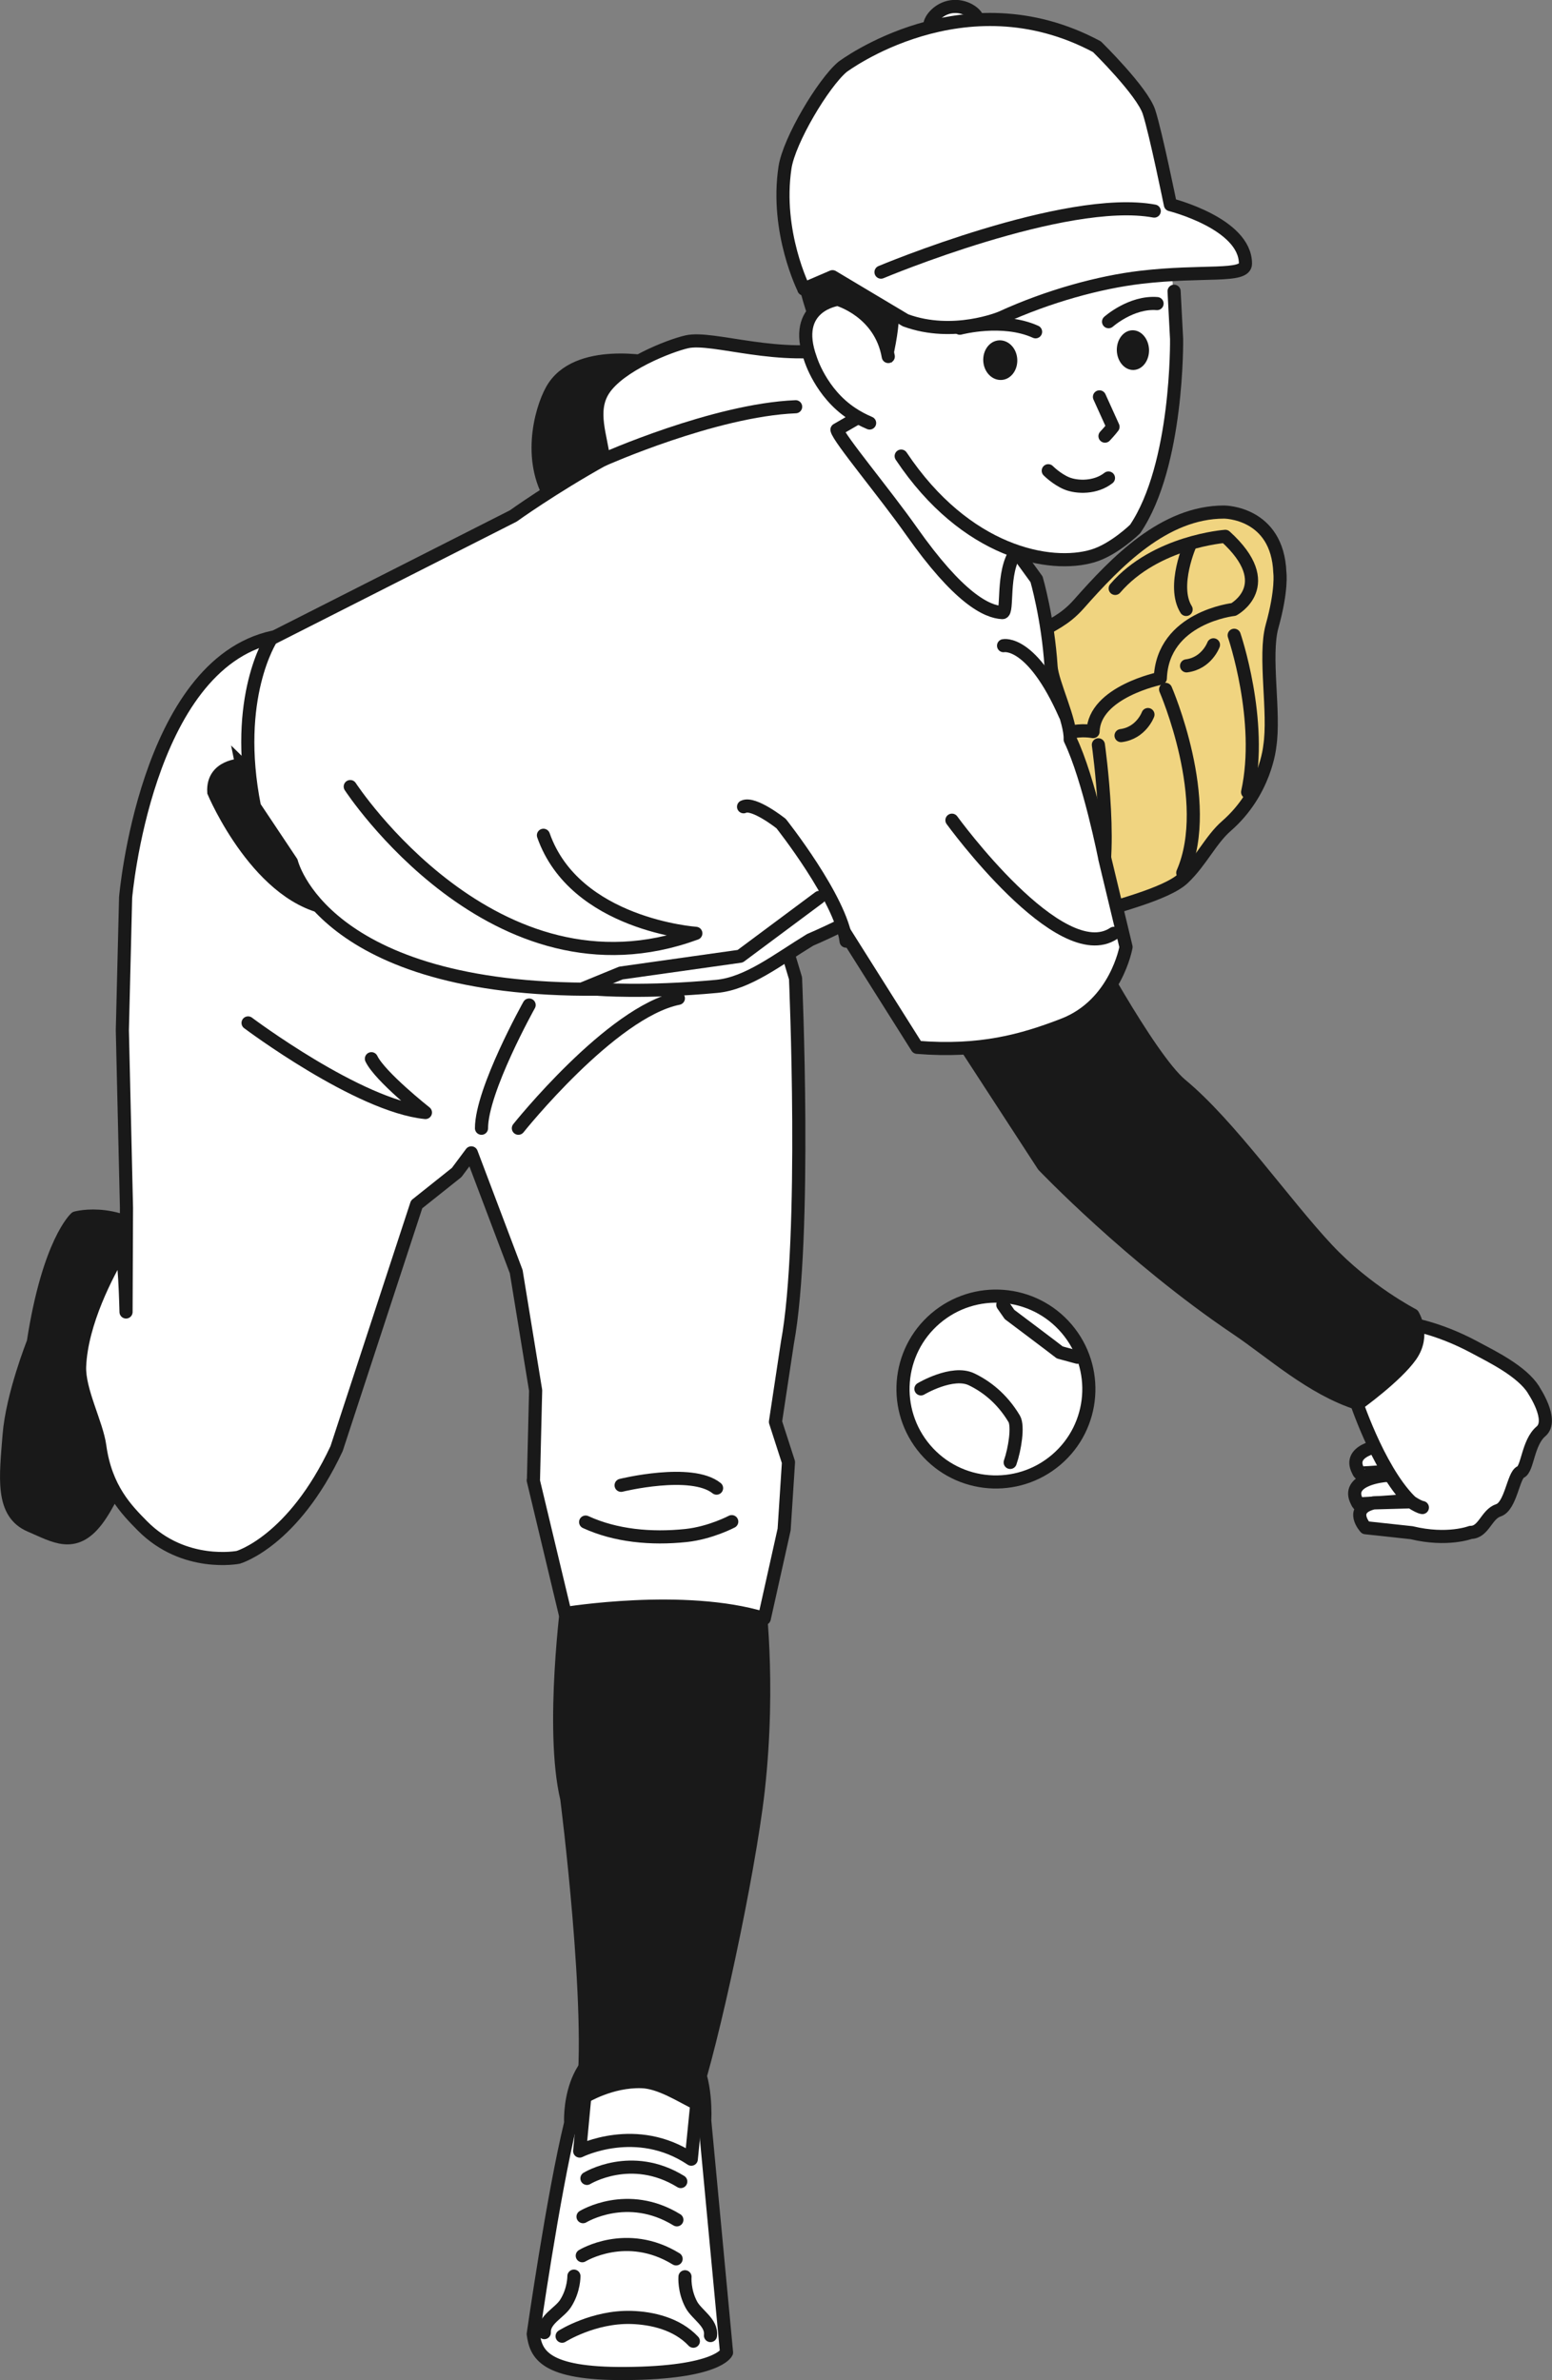
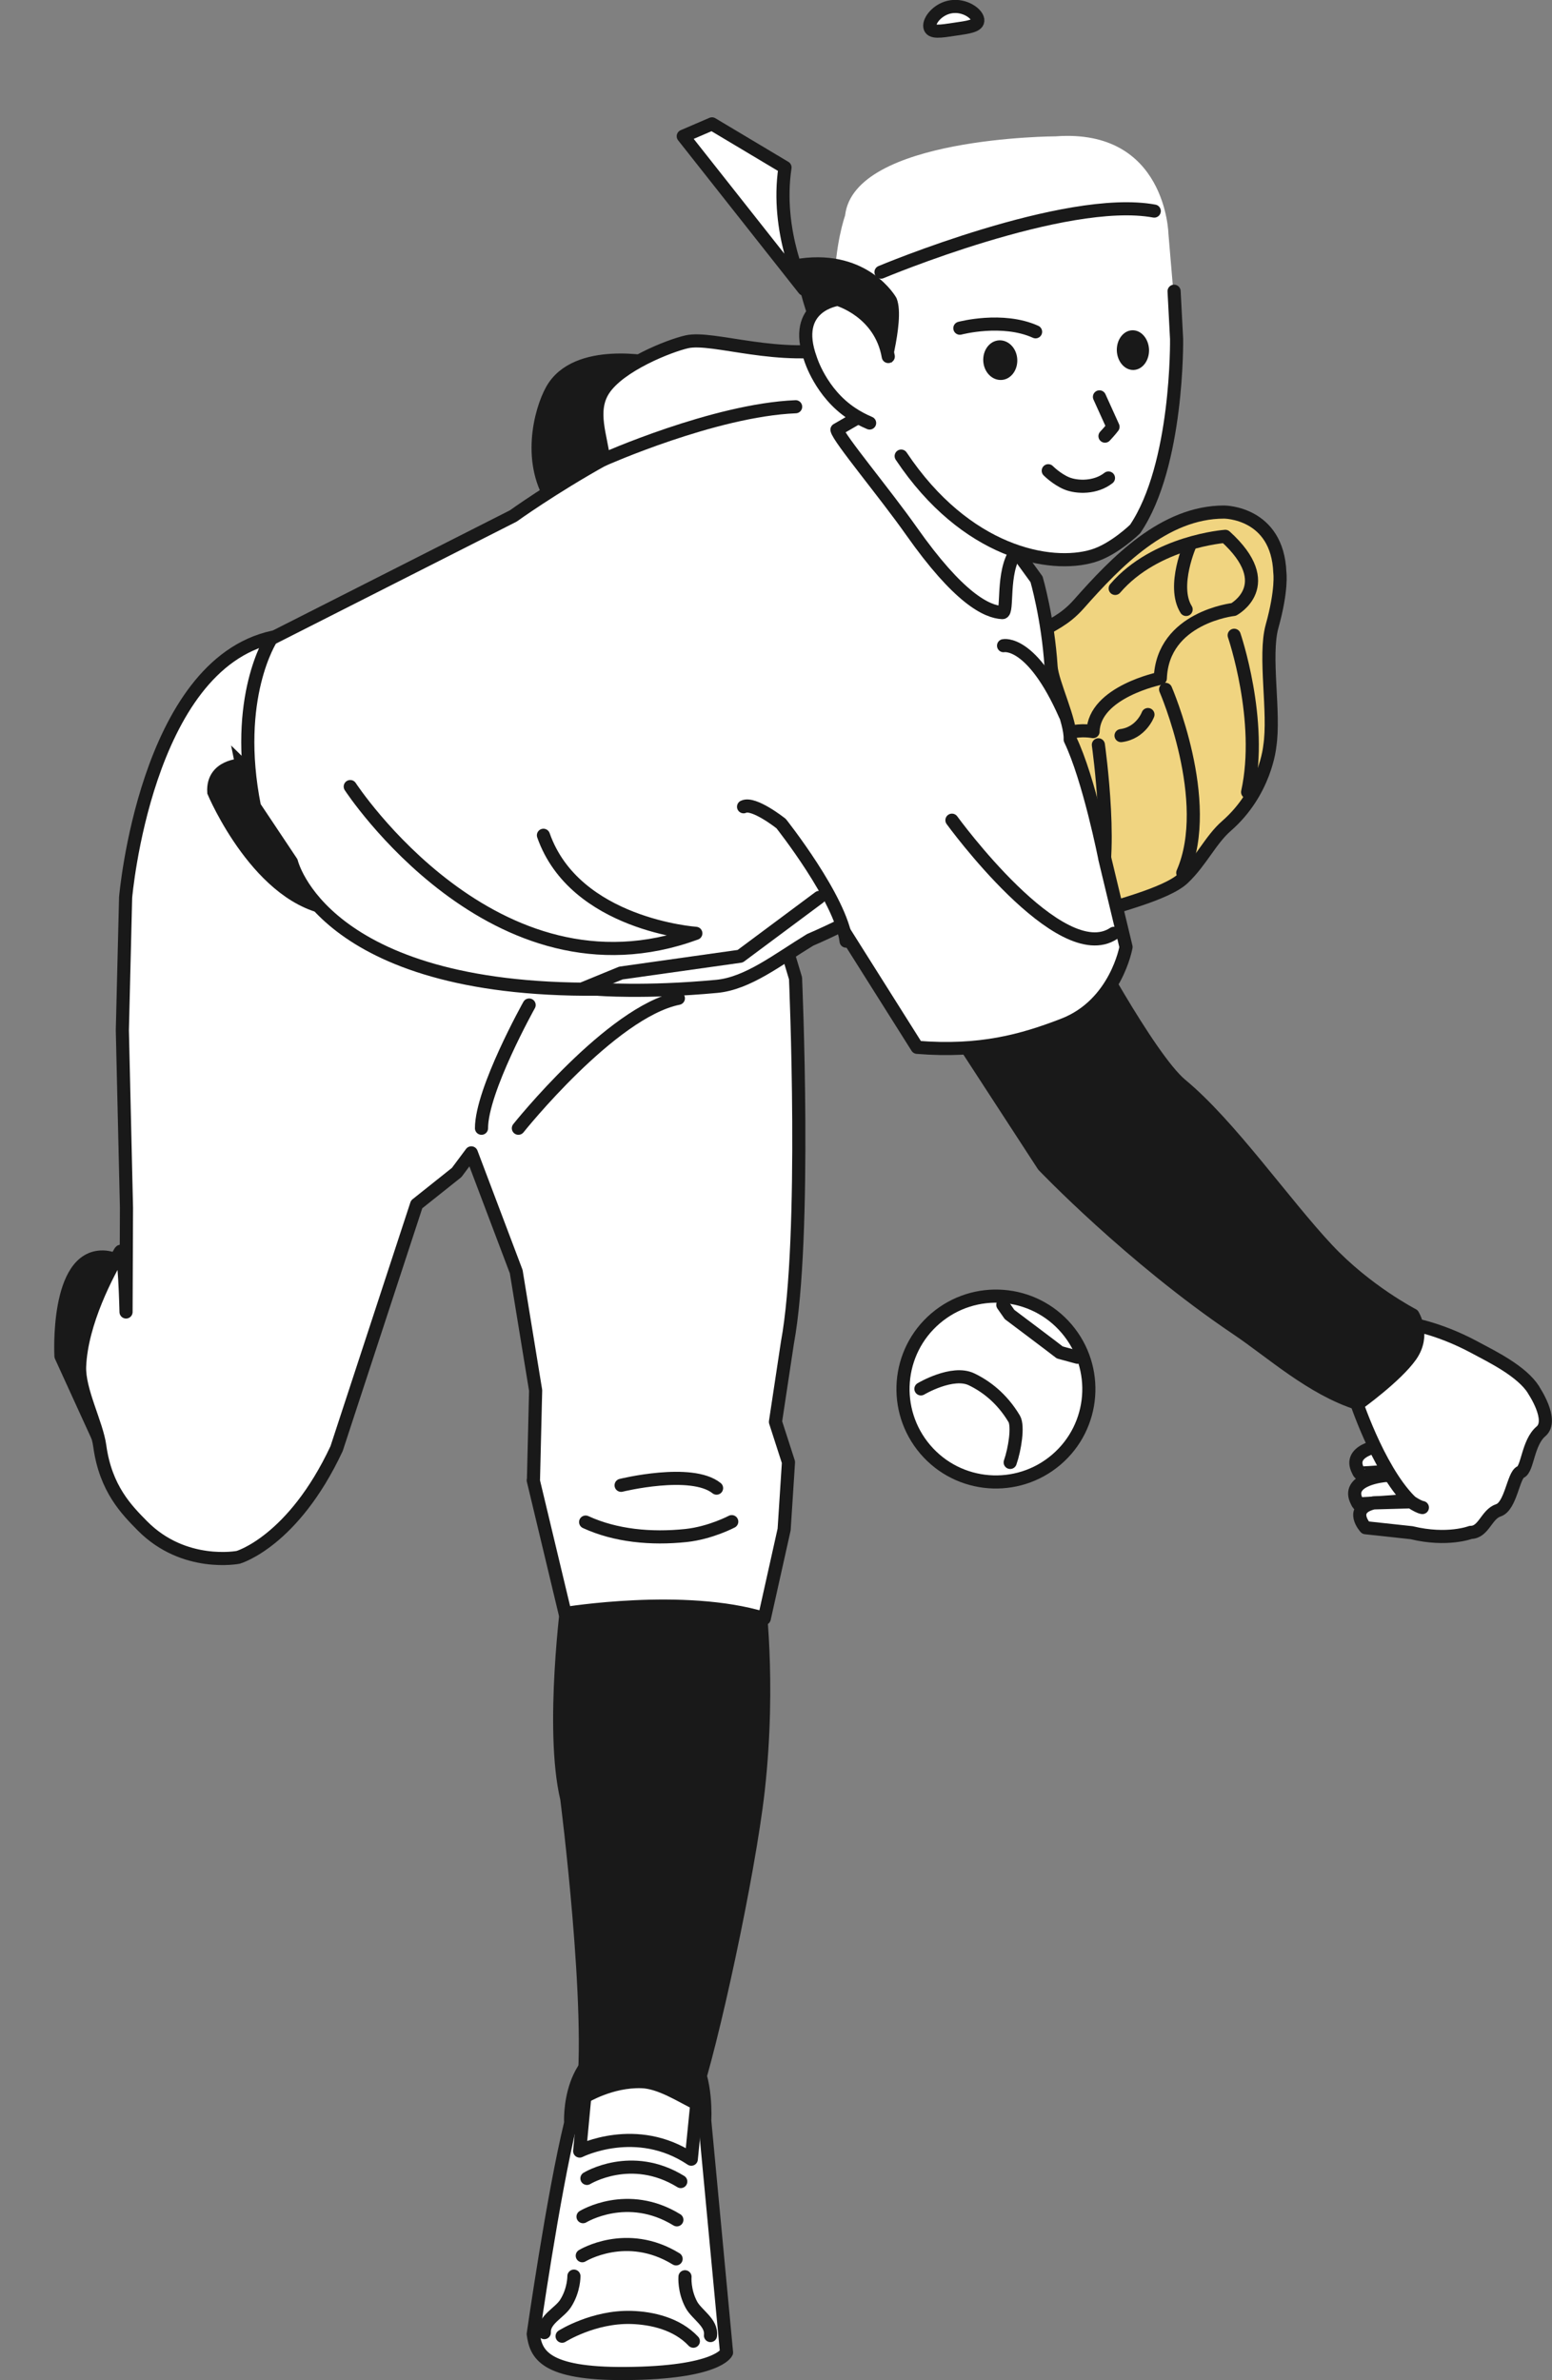
<svg xmlns="http://www.w3.org/2000/svg" id="_レイヤー_2" viewBox="0 0 143.08 219.43">
  <rect x="0" y="0" width="143.08" height="219.43" fill="#808080" stroke="none" />
  <defs>
    <style>.cls-1,.cls-2,.cls-3,.cls-4{stroke-linejoin:round;}.cls-1,.cls-2,.cls-3,.cls-4,.cls-5{stroke:#191919;stroke-linecap:round;stroke-width:1.21px;}.cls-1,.cls-5,.cls-6{fill:#191919;}.cls-2,.cls-7{fill:#fff;}.cls-3{fill:#f0d480;}.cls-4{fill:none;}.cls-5{stroke-miterlimit:10;}.cls-6,.cls-7{stroke-width:0px;}</style>
  </defs>
  <g id="_イラスト">
-     <path class="cls-1" d="m2.79,140.65c-2.72-1.16-2.25-4.47-1.95-8.33.29-3.7,2.23-8.57,2.23-8.57,1.43-9.27,3.92-11.46,3.92-11.46,0,0,4.34-1.23,8.27,2.84l-.76,8s-1.17,6.87-1.26,7.48c-.05.31-2.29,6.89-4.33,9.56-2.05,2.67-3.89,1.43-6.12.48Z" />
    <path class="cls-1" d="m12.2,139.44l-6.58-14.41s-.5-9.24,3.89-9.14c4.39.1,9.42,11.31,9.42,11.31,0,0-2.24,10.69-6.73,12.24Z" />
    <path class="cls-2" d="m64.97,195.51l2.01,21.38s-.78,1.88-9.3,1.94c-7.54.06-8.27-1.81-8.52-3.64,0,0,1.81-12.71,3.45-19.46,0,0-.41-7.02,5.53-7.4,2.46-.16,4.6-.2,5.62,1.26,1.45,2.07,1.21,5.91,1.21,5.91Z" />
    <path class="cls-4" d="m52.91,209.85s.02,1.29-.77,2.52c-.56.88-2.02,1.48-1.96,2.69" />
    <path class="cls-4" d="m63.15,209.91s-.11,1.28.59,2.58c.5.92,1.91,1.65,1.76,2.84" />
    <path class="cls-1" d="m69.9,146.82s1.14,8.05,0,18.25c-.88,7.78-4.29,23.53-6.02,28.54l-4.82,2.42-5.37-2.52c1.1-7.81-1.44-27.69-1.44-27.69-1.53-6.44.11-18.62.11-18.62,0,0,1.92-6.3,9.7-6.47,7.78-.17,7.85,6.09,7.85,6.09Z" />
    <path class="cls-2" d="m63.73,199.07l.51-5.12c-1.5-.74-3.39-1.98-5.09-2.03-2.83-.09-5.24,1.4-5.24,1.4l-.47,5s5.24-2.64,10.29.75Z" />
    <path class="cls-4" d="m51.82,215.39s2.9-1.84,6.4-1.73c1.85.06,4.17.56,5.7,2.19" />
    <path class="cls-4" d="m53.75,204.37s4.09-2.51,8.65.29" />
    <path class="cls-4" d="m53.68,207.97s4.09-2.51,8.65.29" />
    <path class="cls-4" d="m54.11,200.84s4.09-2.52,8.65.29" />
    <path class="cls-2" d="m49.18,136.45l.2-8.26-1.79-10.95-4.14-10.95-1.35,1.81-3.69,2.94-7.38,22.52c-4.01,8.57-9.07,10.02-9.07,10.02,0,0-4.98.98-8.82-2.89-1.45-1.47-3.4-3.42-3.94-7.36-.28-2.07-1.95-5.13-1.86-7.36.17-4.05,2.56-8.56,3.74-10.56.4-.67.54,5.55.54,5.55l.04-9.6-.38-16.37.3-12.24s1.82-21.46,13.61-24.01c12.16-2.63,45.11,21.33,45.11,21.33l3.04,10.12s1.05,23.91-.75,33.62l-1.1,7.28,1.2,3.72-.4,6.2-1.83,8.21c-7.38-2.27-18.36-.46-18.36-.46l-2.94-12.29Z" />
    <path class="cls-4" d="m67.46,140.29s-1.96,1.04-4.22,1.28c-3.24.34-6.51.02-9.25-1.24" />
    <path class="cls-4" d="m57.26,136.94s6.48-1.6,8.8.26" />
    <path class="cls-5" d="m22.28,70.53s-2.72.03-2.57,2.5c0,0,4.23,10.07,11.11,10.79l-1.07-3.85s-6.65-5.19-7.48-9.45Z" />
    <path class="cls-4" d="m48.78,92.66s-4.39,7.85-4.39,11.36" />
-     <path class="cls-4" d="m22.87,94.31s10.17,7.64,16.35,8.26c0,0-4.19-3.31-4.98-4.96" />
    <path class="cls-4" d="m47.79,104.02s8.57-10.74,14.75-11.98" />
    <path class="cls-2" d="m127.75,136.04c-.17,0-3.51.32-2.75,2.19,0,0,.15.34.2.41.05.07,5.75-.39,5.75-.39,0,0,2.25-2.51-3.2-2.21Z" />
    <path class="cls-2" d="m127.86,133.2c-.17,0-3.51.32-2.75,2.19,0,0,.15.34.2.41s5.75-.39,5.75-.39c0,0,2.25-2.51-3.2-2.21Z" />
    <path class="cls-3" d="m117.99,52.79c-.21-5.58-5.14-5.58-5.14-5.58-5.53,0-9.95,4.59-13.38,8.47-2.72,3.08-4.75,1.45-6.25,7.44-.73,2.93-.16,11.3,1.76,15.8,2,4.69,5.37,5.47,5.37,5.47,2.19-.75,7.16-1.93,8.73-3.41,1.63-1.54,2.53-3.56,3.99-4.83,3.61-3.15,3.99-7.33,3.99-7.33.49-3.12-.55-8.32.21-11.07.95-3.41.72-4.96.72-4.96Z" />
-     <path class="cls-4" d="m111.87,59.45s-.62,1.7-2.48,1.94" />
    <path class="cls-4" d="m105.83,65.88s-.62,1.7-2.48,1.94" />
    <path class="cls-4" d="m109.76,50.1s-1.76,3.92-.41,6.09" />
    <path class="cls-4" d="m97.05,70.76c-.62-4.18,3.72-3.31,3.72-3.31.1-3.67,6.2-4.91,6.2-4.91.21-5.63,6.76-6.35,6.76-6.35,0,0,4.18-2.25-.77-6.74,0,0-6.43.46-10.15,4.8" />
    <path class="cls-4" d="m101.26,68.67s1.58,11.18-.28,14.28" />
    <path class="cls-4" d="m107.46,63.56s4.47,10.3,1.58,16.91" />
    <path class="cls-4" d="m113.78,58.57s2.69,7.85,1.24,14.46" />
    <path class="cls-2" d="m141.38,128.13c-1.1-1.72-3.77-3.02-5.45-3.92-3.45-1.85-6.09-2.18-6.09-2.18,0,0,.86,3.91-4.95,6.79,0,0,2.09,6.5,5.07,9.53l-.12.12-3.21.09c-2.34.56-.74,2.29-.74,2.29l4.25.46c3.3.8,5.44-.03,5.44-.03,1.22,0,1.44-1.67,2.57-2.04,1.13-.38,1.37-3.24,2.03-3.52.66-.28.66-2.72,1.88-3.75,1.22-1.03-.68-3.82-.68-3.82Z" />
    <path class="cls-1" d="m99.61,85.73s6.27,11.8,9.29,14.3c4.49,3.72,9.47,10.91,13.48,15.18,3.58,3.82,7.87,6.03,7.87,6.03,0,0,1.15,1.83-.19,3.75-1.35,1.92-4.84,4.42-4.84,4.42-4.34-1.39-7.96-4.73-11.22-6.92-9.76-6.58-17.81-15.03-17.81-15.03l-11.52-17.71s10.22.92,14.93-4.03Z" />
    <path class="cls-1" d="m60.23,33.48s-7.12-1.52-9.35,2.48c-1.05,1.88-2.38,6.82.31,10.53,0,0,7.28,4.05,7.59,4.26s10.64-14.8,10.64-14.8l-9.19-2.48Z" />
    <path class="cls-2" d="m101.86,79.18s-1.45-7.36-3.2-11c.08-1.7-1.66-5.22-1.76-6.71-.29-4.47-1.34-8.06-1.34-8.06l-10.2-14.05c.03-1.36-4.43-8.05-7.44-7.36-6.04,1.39-12.15-1.03-14.59-.49-1.61.36-6.22,2.17-7.69,4.44-1.27,1.96-.21,4.34,0,6.4-4.71,2.62-8.32,5.22-8.32,5.22l-22.31,11.31s-3.56,5.42-1.55,15.49l3.41,5.11s2.79,11.93,28.2,11.72c0,0,4.34.36,11-.26,2.88-.27,5.6-2.45,8.62-4.29,0,0,1.07-.45,2.8-1.29l7.06,11.2c5.83.47,9.7-.61,13.48-2.07,4.86-1.87,5.78-7.18,5.78-7.18l-1.96-8.16Z" />
    <path class="cls-4" d="m55.61,42.38s10.23-4.57,17.74-4.88" />
    <path class="cls-4" d="m87.76,75.62s9.97,13.74,14.92,10.43" />
    <path class="cls-4" d="m32.29,72.52s13.27,20.35,31.86,13.53c0,0-11.15-.77-14.05-9.04" />
    <path class="cls-4" d="m92.52,59.53s2.6-.57,5.67,6.37" />
    <path class="cls-4" d="m78,86.77c-.46-3.87-5.99-10.84-5.99-10.84,0,0-2.53-2.01-3.46-1.55" />
    <polyline class="cls-4" points="53.83 91.11 57.24 89.71 68.24 88.16 75.52 82.74" />
    <path class="cls-2" d="m99.58,44.95s-3.7,2.83-5.9,5.89c-1.37,1.91-.71,5.66-1.27,5.64-1.47-.07-4.05-1.36-8.38-7.51-2.48-3.52-6.71-8.56-6.87-9.35l2.47-1.43,1.73-4.86,10.43,7.84,7.78,3.78Z" />
    <path class="cls-7" d="m81.38,41.28c5.96,8.93,14.8,10.09,14.8,10.09,1.05.28,3.34.29,5.29-.25,1.59-.45,3.41-2.4,3.41-2.4,3.99-5.9,3.55-18.76,3.55-18.76l-.71-8.39s-.2-9.75-10.39-9c0,0-18.61.05-19.42,7.3,0,0-3.78,10.54,3.48,21.41Z" />
    <path class="cls-4" d="m96.64,43.4s.77.78,1.71,1.17c.96.39,2.66.43,3.84-.5" />
    <path class="cls-4" d="m101.36,36.59l1.25,2.76s-.25.34-.74.86" />
    <path class="cls-6" d="m93.78,33.09c.07,1.01-.57,1.88-1.43,1.94-.87.06-1.63-.7-1.7-1.71s.57-1.88,1.43-1.94c.87-.06,1.63.7,1.7,1.71Z" />
    <path class="cls-6" d="m105.93,32.23c.03,1.01-.6,1.85-1.42,1.88-.82.03-1.51-.77-1.55-1.78-.03-1.01.6-1.85,1.42-1.88s1.51.77,1.55,1.78Z" />
    <path class="cls-4" d="m83.08,42.05c5.96,8.93,13.75,10.38,17.68,9.2,1.95-.58,3.89-2.48,3.89-2.48,3.99-5.9,3.82-17.52,3.82-17.52l-.23-4.4" />
    <path class="cls-4" d="m88.49,30.26s3.93-1.05,6.98.33" />
-     <path class="cls-4" d="m102.2,29.66s2.09-1.86,4.47-1.67" />
    <path class="cls-2" d="m90.14,1.82c.09.59-.94.7-2.16.88-1.22.18-2.18.36-2.26-.24-.09-.59.76-1.66,1.98-1.84,1.22-.18,2.35.6,2.44,1.19Z" />
    <path class="cls-1" d="m73.86,24.43s.31,1.83,1,3.98c0,0,4.33-.39,6.24,6.86,0,0,1.71-5.73,1-7.53,0,0-2.31-4.12-8.24-3.31Z" />
-     <path class="cls-2" d="m74.12,26.66s-2.65-5.24-1.75-11.22c.38-2.5,3.53-7.78,5.3-9.27,0,0,11.18-8.45,23.46-1.86,0,0,4.19,4.11,4.8,6.02.62,1.91,1.97,8.54,1.97,8.54,0,0,6.92,1.73,6.92,5.44,0,1.31-3.86.57-9.68,1.26-3.73.44-8.46,1.71-12.86,3.73,0,0-4.4,1.85-8.8.23l-6.73-4.02-2.65,1.14Z" />
+     <path class="cls-2" d="m74.12,26.66s-2.65-5.24-1.75-11.22l-6.73-4.02-2.65,1.14Z" />
    <path class="cls-4" d="m81.22,25.09s17-7.14,25.19-5.63" />
    <path class="cls-7" d="m81.51,30.94c-.95-2.34-4.29-3.4-4.29-3.4,0,0-4.31.61-2.51,5.55,0,0,.93,3.27,3.9,5.15.45.28,1,.61,1.55.85,1.01-.07,1.8.47,2.25-2.21.41-2.47-.91-5.94-.91-5.94Z" />
    <path class="cls-4" d="m81.89,32.87c-.73-4.17-4.65-5.27-4.65-5.27,0,0-4.32.54-2.52,5.48,0,0,.95,3.15,3.79,5.03.49.33,1.05.63,1.66.89" />
    <path class="cls-4" d="m129.62,138.14s1.01.77,1.51.85" />
    <path class="cls-2" d="m98.33,122.5c3.07,3.6,2.65,9.01-.95,12.08-3.6,3.07-9.01,2.65-12.08-.95-3.07-3.6-2.65-9.01.95-12.08s9.01-2.65,12.08.95Z" />
    <path class="cls-4" d="m92.45,120.3l.62.89s4.26,3.2,4.63,3.5l1.62.44" />
    <path class="cls-4" d="m84.9,128.05s2.9-1.73,4.67-.88c1.31.63,2.79,1.73,3.93,3.64.39.66.06,2.79-.37,4.02" />
  </g>
</svg>